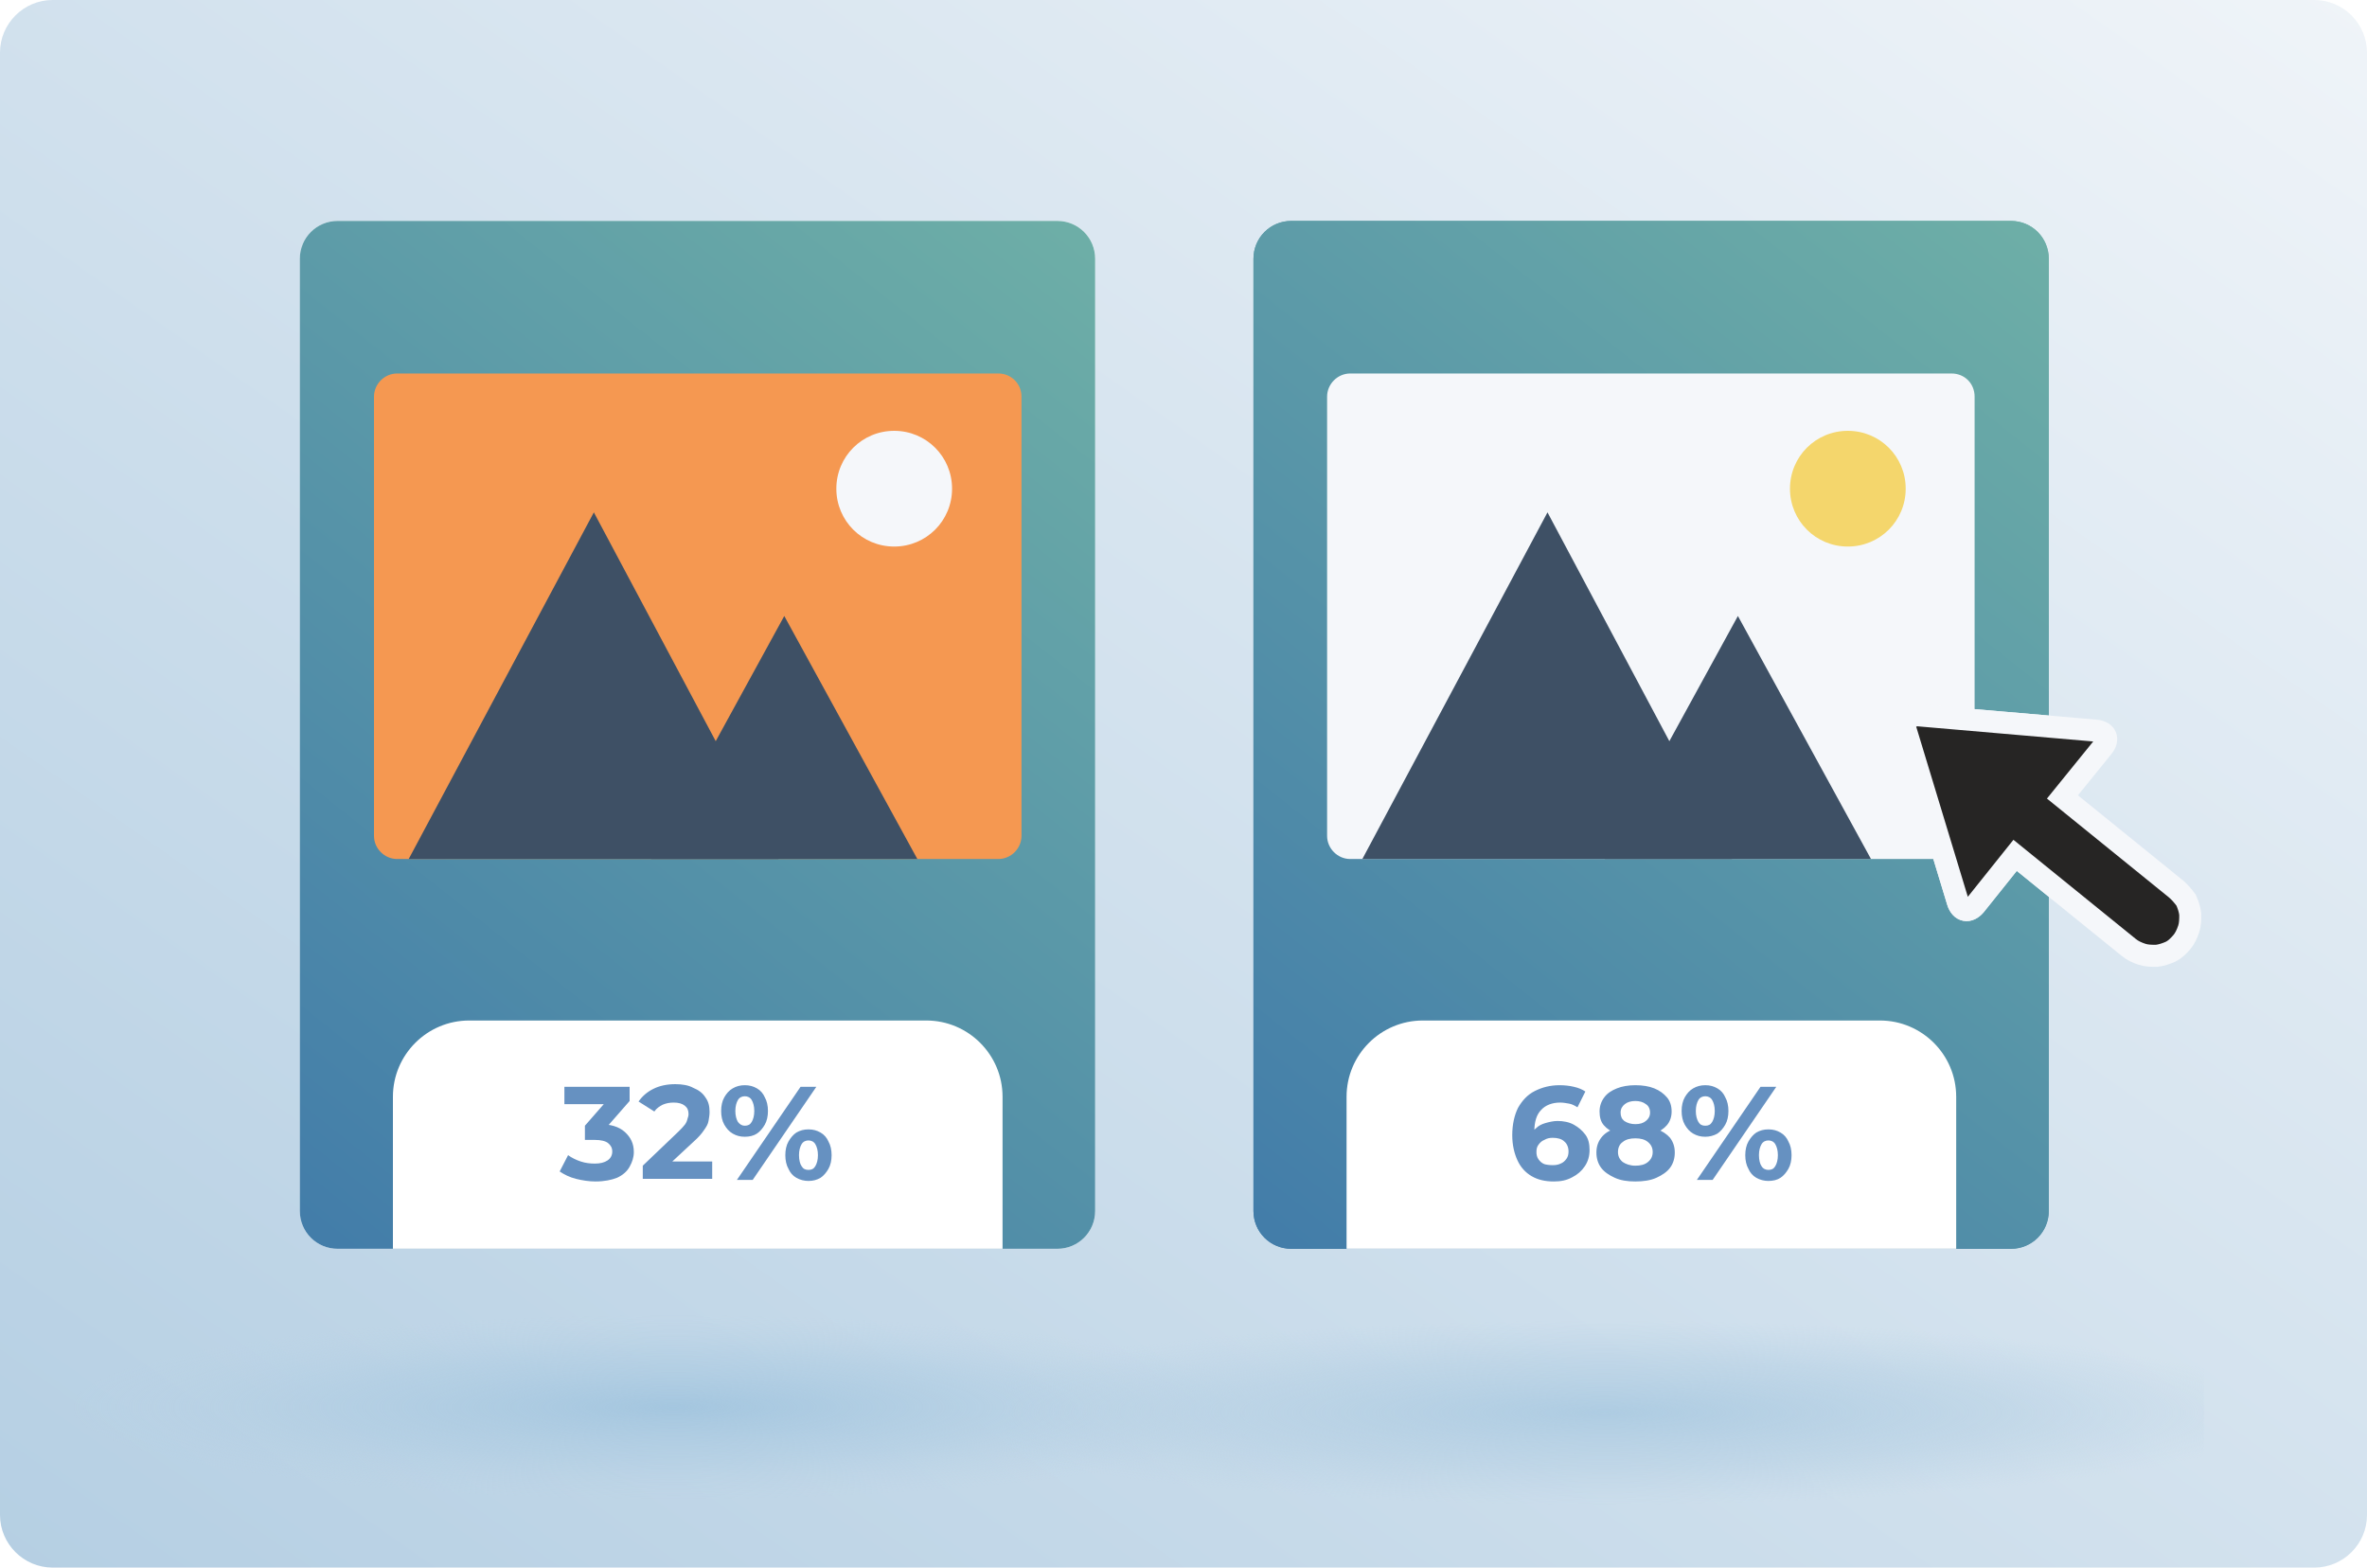
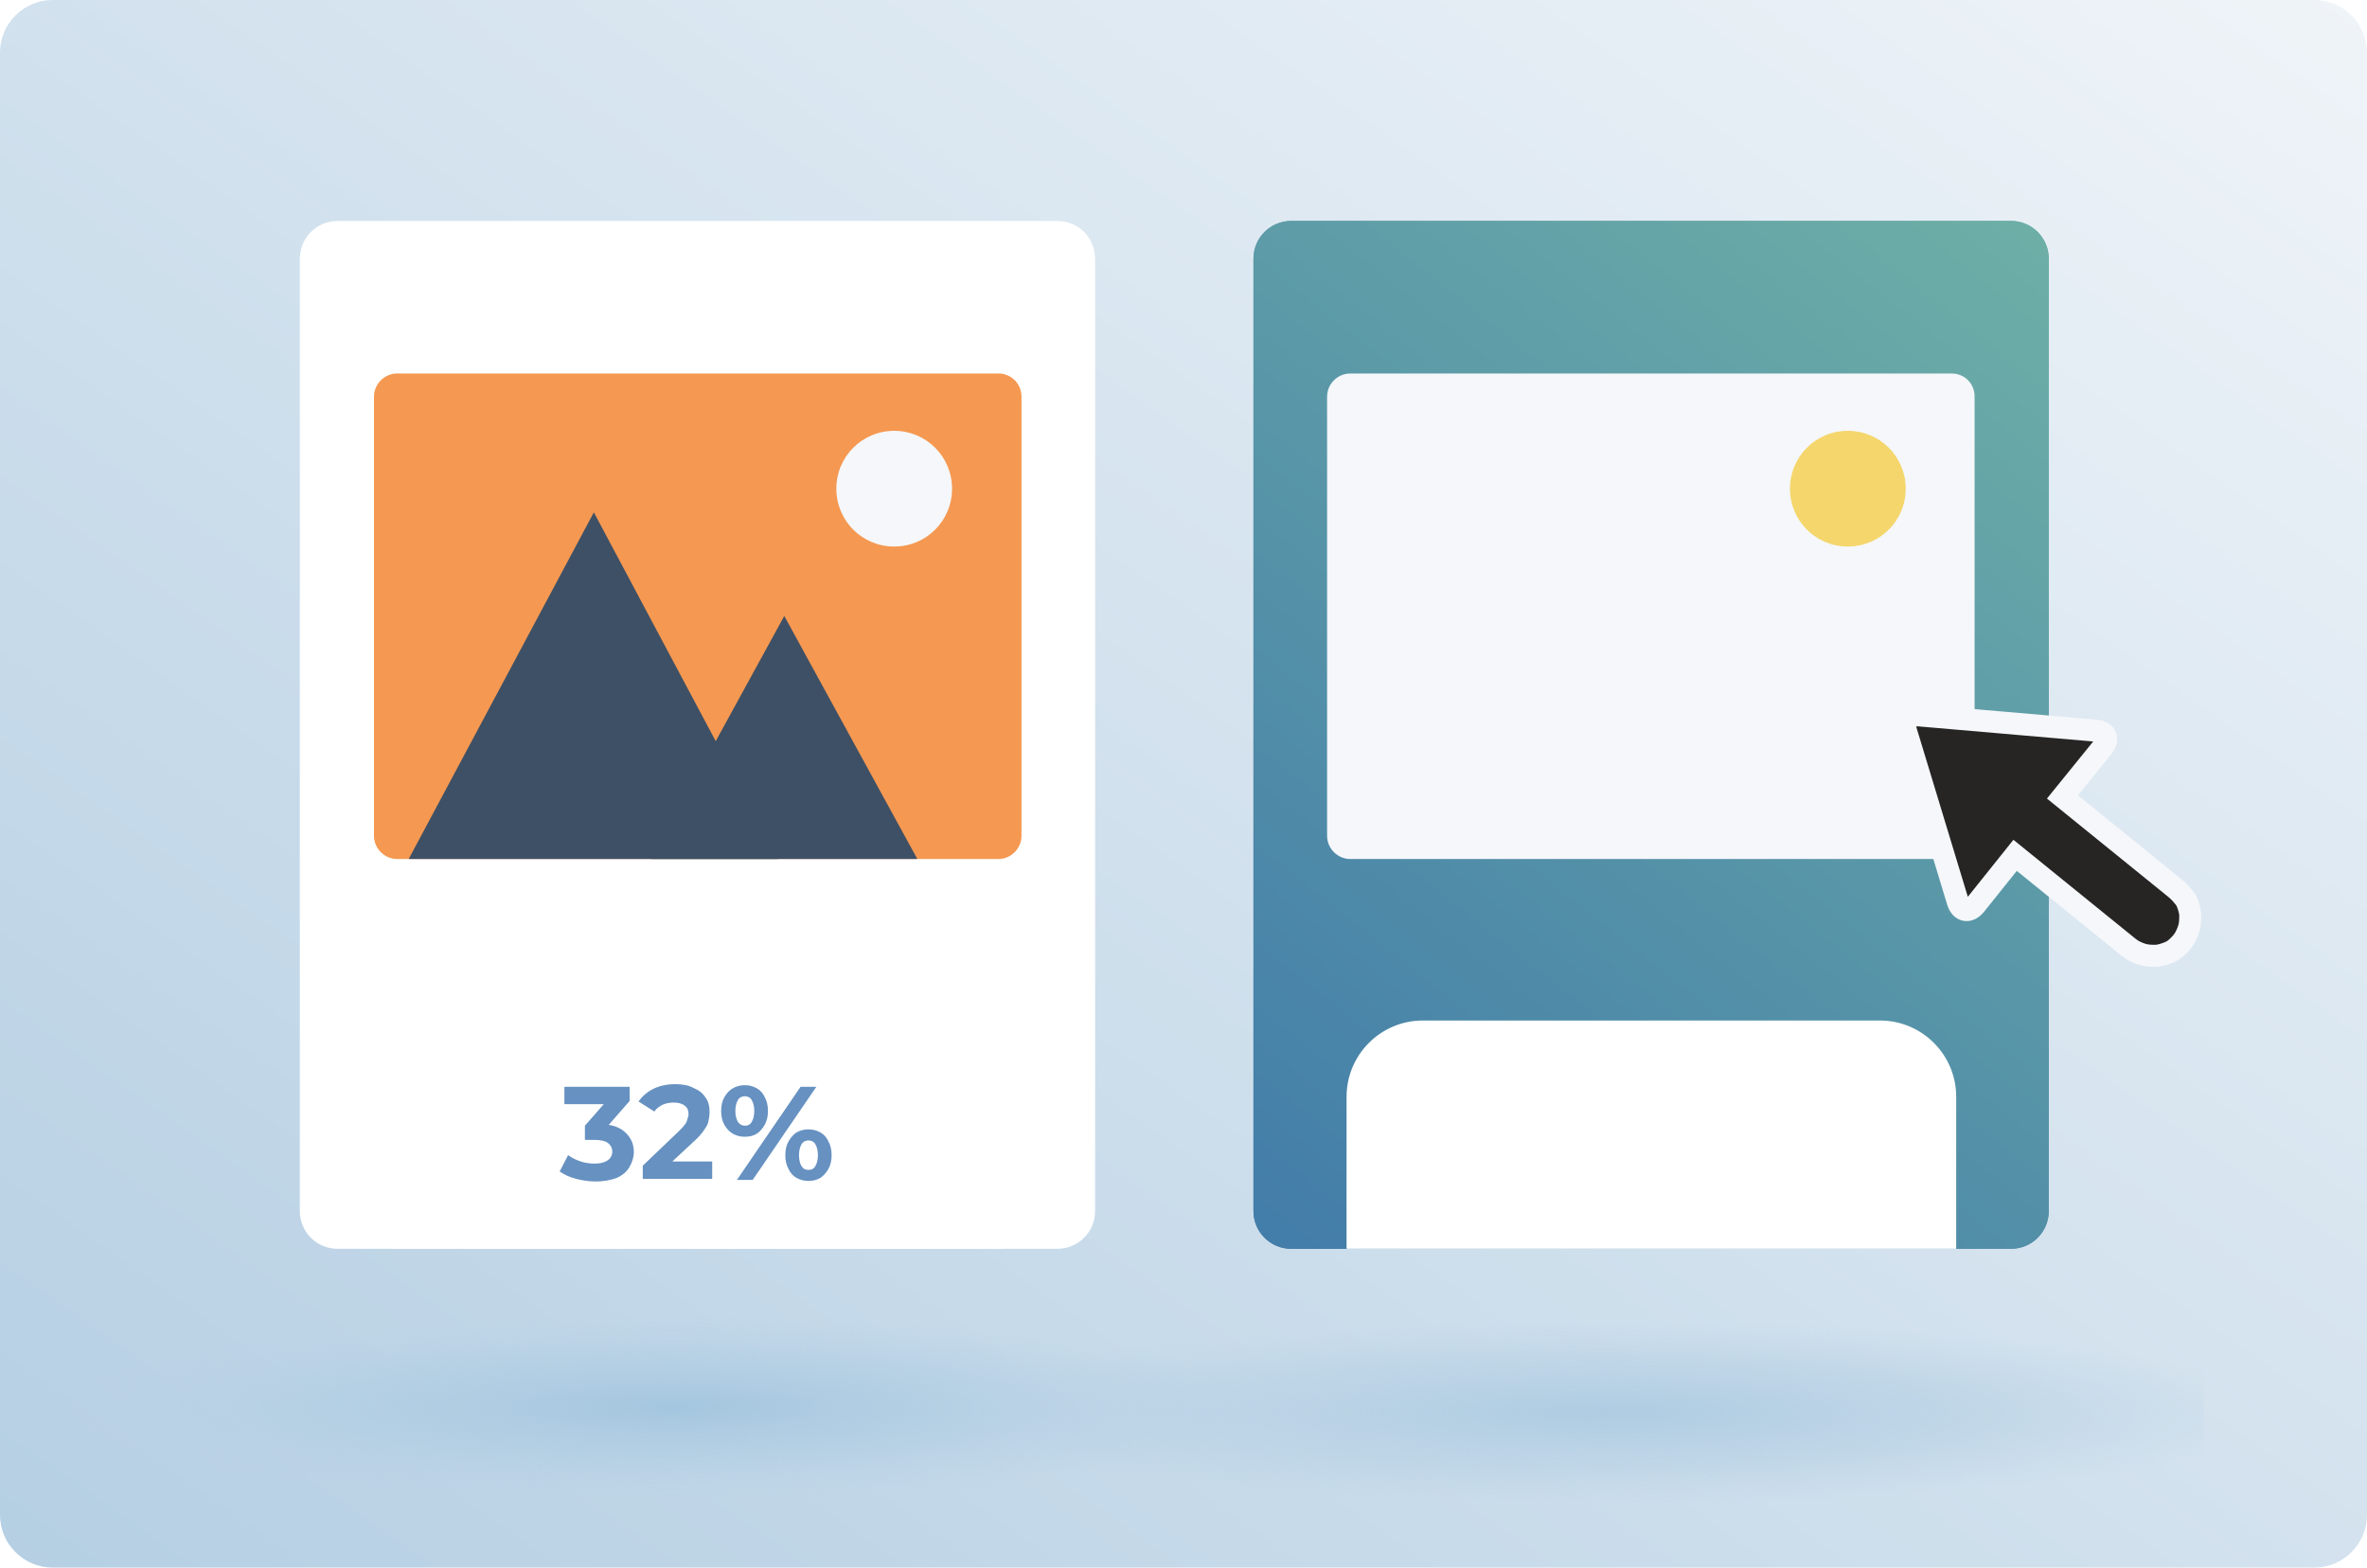
<svg xmlns="http://www.w3.org/2000/svg" xmlns:xlink="http://www.w3.org/1999/xlink" version="1.1" id="Layer_1" x="0px" y="0px" viewBox="0 0 450 298" style="enable-background:new 0 0 450 298;" xml:space="preserve">
  <style type="text/css">
	.st0{clip-path:url(#SVGID_2_);}
	.st1{fill:url(#SVGID_3_);}
	.st2{clip-path:url(#SVGID_5_);}
	.st3{fill:#FFFFFF;}
	.st4{fill:url(#SVGID_6_);}
	.st5{fill:#F59851;}
	.st6{fill:#F5F7FA;}
	.st7{fill:#3E5065;}
	.st8{fill:#6691C1;}
	.st9{clip-path:url(#SVGID_8_);}
	.st10{fill:url(#SVGID_9_);}
	.st11{fill:url(#SVGID_10_);}
	.st12{fill:#F4D66C;}
	.st13{fill:url(#SVGID_11_);}
	.st14{fill:url(#SVGID_12_);}
	.st15{fill-rule:evenodd;clip-rule:evenodd;fill:#262524;}
	.st16{fill:#D9D9D9;filter:url(#Adobe_OpacityMaskFilter);}
	.st17{mask:url(#mask0_1319_352_1_);}
	.st18{fill:#262524;stroke:#F5F7FA;stroke-width:4.189;stroke-miterlimit:10;}
</style>
  <g>
    <defs>
      <path id="SVGID_1_" d="M10,0h430c5.5,0,10,4.5,10,10v278c0,5.5-4.5,10-10,10H10c-5.5,0-10-4.5-10-10V10C0,4.5,4.5,0,10,0z" />
    </defs>
    <clipPath id="SVGID_2_">
      <use xlink:href="#SVGID_1_" style="overflow:visible;" />
    </clipPath>
    <g class="st0">
      <linearGradient id="SVGID_3_" gradientUnits="userSpaceOnUse" x1="377.849" y1="366.751" x2="80.728" y2="-56.748" gradientTransform="matrix(1 0 0 -1 0 297.89)">
        <stop offset="0" style="stop-color:#F1F5F9" />
        <stop offset="1" style="stop-color:#B5CFE3" />
      </linearGradient>
      <path class="st1" d="M10,0h430c5.5,0,10,4.5,10,10v278c0,5.5-4.5,10-10,10H10c-5.5,0-10-4.5-10-10V10C0,4.5,4.5,0,10,0z" />
      <g>
        <g>
          <defs>
            <path id="SVGID_4_" d="M64.2,42H201c4,0,7.2,3.2,7.2,7.2v181c0,4-3.2,7.2-7.2,7.2H64.2c-4,0-7.2-3.2-7.2-7.2v-181       C57,45.2,60.2,42,64.2,42z" />
          </defs>
          <clipPath id="SVGID_5_">
            <use xlink:href="#SVGID_4_" style="overflow:visible;" />
          </clipPath>
          <g class="st2">
            <path class="st3" d="M64.2,42H201c4,0,7.2,3.2,7.2,7.2v181c0,4-3.2,7.2-7.2,7.2H64.2c-4,0-7.2-3.2-7.2-7.2v-181       C57,45.2,60.2,42,64.2,42z" />
            <linearGradient id="SVGID_6_" gradientUnits="userSpaceOnUse" x1="55.761" y1="61.364" x2="209.682" y2="255.138" gradientTransform="matrix(1 0 0 -1 0 297.89)">
              <stop offset="0" style="stop-color:#427CA9" />
              <stop offset="1" style="stop-color:#6EAFA7" />
            </linearGradient>
-             <path class="st4" d="M64.2,42H201c4,0,7.2,3.2,7.2,7.2v181c0,4-3.2,7.2-7.2,7.2H64.2c-4,0-7.2-3.2-7.2-7.2v-181       C57,45.2,60.2,42,64.2,42z" />
            <g>
              <path class="st5" d="M189.8,71H75.5c-2.4,0-4.4,2-4.4,4.4v83.5c0,2.4,2,4.4,4.4,4.4h114.3c2.4,0,4.4-2,4.4-4.4V75.4        C194.2,72.9,192.2,71,189.8,71z" />
              <path class="st6" d="M170,103.9c6.1,0,11-4.9,11-11c0-6.1-4.9-11-11-11s-11,4.9-11,11C159,99,163.9,103.9,170,103.9z" />
              <path class="st7" d="M174.4,163.3h-50.6l25.3-46.2L174.4,163.3z" />
              <path class="st7" d="M148,163.3H77.7l35.2-65.9L148,163.3z" />
            </g>
            <path class="st3" d="M74.7,208.5c0-8,6.5-14.5,14.5-14.5h86.9c8,0,14.5,6.5,14.5,14.5v29H74.7V208.5z" />
            <path class="st8" d="M113.2,224.6c-1.2,0-2.5-0.2-3.7-0.5c-1.2-0.3-2.2-0.8-3.1-1.4l1.6-3.1c0.7,0.5,1.5,0.9,2.4,1.2       c0.9,0.3,1.8,0.4,2.7,0.4c1,0,1.8-0.2,2.4-0.6c0.6-0.4,0.9-1,0.9-1.7c0-0.7-0.3-1.2-0.8-1.6c-0.5-0.4-1.4-0.6-2.5-0.6h-1.9V214       l4.9-5.6l0.5,1.5h-9.3v-3.3h12.4v2.7l-4.9,5.6l-2.1-1.2h1.2c2.2,0,3.8,0.5,4.9,1.5c1.1,1,1.7,2.2,1.7,3.8c0,1-0.3,1.9-0.8,2.8       c-0.5,0.9-1.3,1.6-2.4,2.1C116.3,224.3,114.9,224.6,113.2,224.6z M122.2,224.3v-2.7l6.8-6.5c0.5-0.5,0.9-0.9,1.2-1.3       c0.3-0.4,0.4-0.7,0.5-1.1c0.1-0.3,0.2-0.6,0.2-0.9c0-0.7-0.2-1.2-0.7-1.6c-0.5-0.4-1.2-0.6-2.1-0.6c-0.7,0-1.4,0.1-2.1,0.4       c-0.6,0.3-1.2,0.7-1.6,1.3l-3-1.9c0.7-1,1.6-1.8,2.8-2.4c1.2-0.6,2.6-0.9,4.2-0.9c1.3,0,2.5,0.2,3.4,0.7c1,0.4,1.8,1,2.3,1.8       c0.6,0.8,0.8,1.7,0.8,2.8c0,0.6-0.1,1.1-0.2,1.7c-0.1,0.6-0.4,1.1-0.9,1.8c-0.4,0.6-1,1.3-1.9,2.1l-5.7,5.3l-0.8-1.5h10v3.3       H122.2z M140.1,224.3l12.1-17.7h3l-12.1,17.7H140.1z M141.6,216.1c-0.9,0-1.6-0.2-2.3-0.6c-0.7-0.4-1.2-1-1.6-1.7       c-0.4-0.7-0.6-1.6-0.6-2.6s0.2-1.9,0.6-2.6c0.4-0.7,0.9-1.3,1.6-1.7c0.7-0.4,1.4-0.6,2.3-0.6c0.9,0,1.6,0.2,2.3,0.6       c0.7,0.4,1.2,1,1.5,1.7c0.4,0.7,0.6,1.6,0.6,2.6s-0.2,1.9-0.6,2.6c-0.4,0.7-0.9,1.3-1.5,1.7       C143.3,215.9,142.5,216.1,141.6,216.1z M141.6,214c0.6,0,1-0.2,1.3-0.7c0.3-0.5,0.5-1.2,0.5-2.1s-0.2-1.6-0.5-2.1       c-0.3-0.5-0.8-0.7-1.3-0.7c-0.5,0-1,0.2-1.3,0.7c-0.3,0.5-0.5,1.2-0.5,2.1c0,0.9,0.2,1.6,0.5,2.1       C140.7,213.8,141.1,214,141.6,214z M153.7,224.5c-0.8,0-1.6-0.2-2.3-0.6c-0.7-0.4-1.2-1-1.5-1.7c-0.4-0.7-0.6-1.6-0.6-2.6       c0-1,0.2-1.9,0.6-2.6c0.4-0.7,0.9-1.3,1.5-1.7c0.7-0.4,1.4-0.6,2.3-0.6c0.9,0,1.6,0.2,2.3,0.6c0.7,0.4,1.2,1,1.5,1.7       c0.4,0.7,0.6,1.6,0.6,2.6c0,1-0.2,1.9-0.6,2.6c-0.4,0.7-0.9,1.3-1.5,1.7C155.3,224.3,154.6,224.5,153.7,224.5z M153.7,222.4       c0.6,0,1-0.2,1.3-0.7c0.3-0.5,0.5-1.2,0.5-2.1c0-0.9-0.2-1.6-0.5-2.1c-0.3-0.5-0.8-0.7-1.3-0.7c-0.5,0-1,0.2-1.3,0.7       c-0.3,0.5-0.5,1.2-0.5,2.1c0,0.9,0.2,1.7,0.5,2.1C152.7,222.2,153.1,222.4,153.7,222.4z" />
          </g>
        </g>
        <g>
          <defs>
            <path id="SVGID_7_" d="M245.5,42h136.8c4,0,7.2,3.2,7.2,7.2v181c0,4-3.2,7.2-7.2,7.2H245.5c-4,0-7.2-3.2-7.2-7.2v-181       C238.3,45.2,241.5,42,245.5,42z" />
          </defs>
          <clipPath id="SVGID_8_">
            <use xlink:href="#SVGID_7_" style="overflow:visible;" />
          </clipPath>
          <g class="st9">
            <linearGradient id="SVGID_9_" gradientUnits="userSpaceOnUse" x1="237.02" y1="61.364" x2="390.941" y2="255.138" gradientTransform="matrix(1 0 0 -1 0 297.89)">
              <stop offset="0" style="stop-color:#427CA9" />
              <stop offset="1" style="stop-color:#6EAFA7" />
            </linearGradient>
            <path class="st10" d="M245.5,42h136.8c4,0,7.2,3.2,7.2,7.2v181c0,4-3.2,7.2-7.2,7.2H245.5c-4,0-7.2-3.2-7.2-7.2v-181       C238.3,45.2,241.5,42,245.5,42z" />
            <linearGradient id="SVGID_10_" gradientUnits="userSpaceOnUse" x1="237.02" y1="61.364" x2="390.941" y2="255.138" gradientTransform="matrix(1 0 0 -1 0 297.89)">
              <stop offset="0" style="stop-color:#427CA9" />
              <stop offset="1" style="stop-color:#6EAFA7" />
            </linearGradient>
            <path class="st11" d="M245.5,42h136.8c4,0,7.2,3.2,7.2,7.2v181c0,4-3.2,7.2-7.2,7.2H245.5c-4,0-7.2-3.2-7.2-7.2v-181       C238.3,45.2,241.5,42,245.5,42z" />
            <g>
              <path class="st6" d="M371,71H256.7c-2.4,0-4.4,2-4.4,4.4v83.5c0,2.4,2,4.4,4.4,4.4H371c2.4,0,4.4-2,4.4-4.4V75.4        C375.4,72.9,373.5,71,371,71z" />
              <path class="st12" d="M351.3,103.9c6.1,0,11-4.9,11-11c0-6.1-4.9-11-11-11s-11,4.9-11,11C340.3,99,345.2,103.9,351.3,103.9z" />
-               <path class="st7" d="M355.7,163.3h-50.6l25.3-46.2L355.7,163.3z" />
-               <path class="st7" d="M329.3,163.3h-70.3l35.2-65.9L329.3,163.3z" />
            </g>
            <path class="st3" d="M256,208.5c0-8,6.5-14.5,14.5-14.5h86.9c8,0,14.5,6.5,14.5,14.5v29H256V208.5z" />
-             <path class="st8" d="M295.4,224.6c-1.6,0-3-0.3-4.2-1c-1.2-0.7-2.1-1.7-2.7-3s-1-2.9-1-4.8c0-2,0.4-3.8,1.1-5.2       c0.8-1.4,1.8-2.5,3.2-3.2c1.4-0.7,2.9-1.1,4.7-1.1c0.9,0,1.9,0.1,2.7,0.3c0.9,0.2,1.6,0.5,2.2,0.9l-1.5,3       c-0.5-0.3-1-0.6-1.6-0.7c-0.6-0.1-1.1-0.2-1.7-0.2c-1.5,0-2.8,0.5-3.6,1.4c-0.9,0.9-1.3,2.3-1.3,4.1c0,0.3,0,0.6,0,1       c0,0.4,0.1,0.7,0.2,1.1l-1.1-1.1c0.3-0.7,0.7-1.2,1.2-1.6c0.5-0.5,1.1-0.8,1.8-1c0.7-0.2,1.5-0.4,2.3-0.4       c1.1,0,2.2,0.2,3.1,0.7c0.9,0.5,1.6,1.1,2.2,1.9c0.6,0.8,0.8,1.8,0.8,2.9c0,1.2-0.3,2.2-0.9,3.1c-0.6,0.9-1.4,1.6-2.4,2.1       C297.8,224.4,296.7,224.6,295.4,224.6z M295.2,221.5c0.6,0,1.1-0.1,1.5-0.3c0.5-0.2,0.8-0.5,1.1-0.9c0.3-0.4,0.4-0.9,0.4-1.4       c0-0.8-0.3-1.5-0.8-1.9c-0.5-0.5-1.3-0.7-2.2-0.7c-0.6,0-1.1,0.1-1.6,0.4c-0.5,0.2-0.8,0.5-1.1,0.9c-0.3,0.4-0.4,0.8-0.4,1.4       c0,0.5,0.1,1,0.4,1.4c0.3,0.4,0.6,0.7,1.1,0.9C293.9,221.4,294.5,221.5,295.2,221.5z M310.9,224.6c-1.5,0-2.8-0.2-3.9-0.7       c-1.1-0.5-2-1.1-2.6-1.9c-0.6-0.8-0.9-1.8-0.9-2.9c0-1.1,0.3-2,0.9-2.8c0.6-0.8,1.5-1.4,2.6-1.7c1.1-0.4,2.4-0.6,3.9-0.6       c1.5,0,2.8,0.2,4,0.6c1.1,0.4,2,1,2.6,1.7c0.6,0.8,0.9,1.7,0.9,2.8c0,1.1-0.3,2.1-0.9,2.9c-0.6,0.8-1.5,1.4-2.6,1.9       C313.8,224.4,312.4,224.6,310.9,224.6z M310.9,221.6c1,0,1.8-0.2,2.4-0.7c0.6-0.5,0.9-1.1,0.9-1.9c0-0.8-0.3-1.4-0.9-1.9       c-0.6-0.5-1.4-0.7-2.4-0.7c-1,0-1.8,0.2-2.4,0.7c-0.6,0.4-0.9,1.1-0.9,1.9c0,0.8,0.3,1.4,0.9,1.9       C309.1,221.3,309.9,221.6,310.9,221.6z M310.9,216.1c-1.4,0-2.6-0.2-3.6-0.6c-1-0.4-1.8-0.9-2.4-1.6c-0.6-0.7-0.8-1.6-0.8-2.6       c0-1,0.3-1.9,0.9-2.7c0.6-0.8,1.4-1.3,2.4-1.7c1-0.4,2.2-0.6,3.5-0.6c1.4,0,2.6,0.2,3.6,0.6c1,0.4,1.8,1,2.4,1.7       c0.6,0.7,0.9,1.6,0.9,2.7c0,1-0.3,1.9-0.9,2.6c-0.6,0.7-1.4,1.2-2.4,1.6C313.5,215.9,312.3,216.1,310.9,216.1z M310.9,213.7       c0.9,0,1.5-0.2,2-0.6c0.5-0.4,0.8-0.9,0.8-1.6c0-0.7-0.3-1.3-0.8-1.6c-0.5-0.4-1.2-0.6-2-0.6c-0.8,0-1.5,0.2-2,0.6       c-0.5,0.4-0.8,0.9-0.8,1.6c0,0.7,0.2,1.2,0.7,1.6C309.4,213.5,310.1,213.7,310.9,213.7z M322.6,224.3l12.1-17.7h3l-12.1,17.7       H322.6z M324.2,216.1c-0.9,0-1.6-0.2-2.3-0.6c-0.7-0.4-1.2-1-1.6-1.7c-0.4-0.7-0.6-1.6-0.6-2.6s0.2-1.9,0.6-2.6       c0.4-0.7,0.9-1.3,1.6-1.7c0.7-0.4,1.4-0.6,2.3-0.6c0.9,0,1.6,0.2,2.3,0.6c0.7,0.4,1.2,1,1.5,1.7c0.4,0.7,0.6,1.6,0.6,2.6       s-0.2,1.9-0.6,2.6c-0.4,0.7-0.9,1.3-1.5,1.7C325.8,215.9,325,216.1,324.2,216.1z M324.2,214c0.6,0,1-0.2,1.3-0.7       c0.3-0.5,0.5-1.2,0.5-2.1s-0.2-1.6-0.5-2.1c-0.3-0.5-0.8-0.7-1.3-0.7c-0.5,0-1,0.2-1.3,0.7c-0.3,0.5-0.5,1.2-0.5,2.1       c0,0.9,0.2,1.6,0.5,2.1C323.2,213.8,323.6,214,324.2,214z M336.2,224.5c-0.8,0-1.6-0.2-2.3-0.6c-0.7-0.4-1.2-1-1.5-1.7       c-0.4-0.7-0.6-1.6-0.6-2.6c0-1,0.2-1.9,0.6-2.6c0.4-0.7,0.9-1.3,1.5-1.7c0.7-0.4,1.4-0.6,2.3-0.6c0.9,0,1.6,0.2,2.3,0.6       c0.7,0.4,1.2,1,1.5,1.7c0.4,0.7,0.6,1.6,0.6,2.6c0,1-0.2,1.9-0.6,2.6c-0.4,0.7-0.9,1.3-1.5,1.7       C337.9,224.3,337.1,224.5,336.2,224.5z M336.2,222.4c0.6,0,1-0.2,1.3-0.7c0.3-0.5,0.5-1.2,0.5-2.1c0-0.9-0.2-1.6-0.5-2.1       c-0.3-0.5-0.8-0.7-1.3-0.7c-0.5,0-1,0.2-1.3,0.7c-0.3,0.5-0.5,1.2-0.5,2.1c0,0.9,0.2,1.7,0.5,2.1       C335.2,222.2,335.7,222.4,336.2,222.4z" />
          </g>
        </g>
      </g>
      <radialGradient id="SVGID_11_" cx="-56.457" cy="570.521" r="1" gradientTransform="matrix(3.029346e-05 17.5 114 -1.973402e-04 -64911.438 1255.612)" gradientUnits="userSpaceOnUse">
        <stop offset="0" style="stop-color:#A4C6DF" />
        <stop offset="0.583" style="stop-color:#AECCE2;stop-opacity:0.507" />
        <stop offset="1" style="stop-color:#B9D2E5;stop-opacity:0" />
      </radialGradient>
      <rect x="14" y="238" class="st13" width="228" height="59" />
      <radialGradient id="SVGID_12_" cx="-56.457" cy="570.445" r="1" gradientTransform="matrix(3.029346e-05 17.5 129.758 -2.246182e-04 -73714.758 1256.628)" gradientUnits="userSpaceOnUse">
        <stop offset="0" style="stop-color:#AECCE2" />
        <stop offset="0.583" style="stop-color:#B4CFE3;stop-opacity:0.507" />
        <stop offset="1" style="stop-color:#B9D2E5;stop-opacity:0" />
      </radialGradient>
      <rect x="191" y="239" class="st14" width="228" height="59" />
      <path class="st15" d="M405.9,162.7l-13.8-11.2l7.7-9.5c1.2-1.5,0.6-2.9-1.3-3.1l-33.6-2.9c-0.4-0.1-0.8-0.1-1.2,0.1    s-0.7,0.4-1,0.7c-0.3,0.3-0.4,0.7-0.5,1.1c0,0.4,0,0.8,0.2,1.2l9.8,32.3c0.6,1.9,2.1,2.1,3.3,0.7l7.6-9.5l13.8,11.2    c0.7,0.6,1.6,1,2.5,1.3c0.9,0.3,1.8,0.3,2.8,0.2c0.9-0.1,1.8-0.4,2.6-0.8c0.8-0.4,1.5-1.1,2.1-1.8s1-1.6,1.3-2.5s0.4-1.8,0.3-2.8    s-0.4-1.8-0.8-2.6C407.3,164,406.6,163.3,405.9,162.7z" />
      <g>
        <defs>
          <filter id="Adobe_OpacityMaskFilter" filterUnits="userSpaceOnUse" x="360.1" y="133.9" width="58.3" height="49.9">
            <feColorMatrix type="matrix" values="1 0 0 0 0  0 1 0 0 0  0 0 1 0 0  0 0 0 1 0" />
          </filter>
        </defs>
        <mask maskUnits="userSpaceOnUse" x="360.1" y="133.9" width="58.3" height="49.9" id="mask0_1319_352_1_">
          <rect x="340" y="117" class="st16" width="50" height="75" />
        </mask>
        <g class="st17">
          <path class="st15" d="M405.9,162.7l-13.8-11.2l7.7-9.5c1.2-1.5,0.6-2.9-1.3-3.1l-33.6-2.9c-0.4-0.1-0.8-0.1-1.2,0.1      c-0.4,0.1-0.7,0.4-1,0.7c-0.3,0.3-0.4,0.7-0.5,1.1c0,0.4,0,0.8,0.2,1.2l9.8,32.3c0.6,1.9,2.1,2.1,3.3,0.7l7.6-9.5l13.8,11.2      c0.7,0.6,1.6,1,2.5,1.3c0.9,0.3,1.8,0.3,2.8,0.2c0.9-0.1,1.8-0.4,2.6-0.8c0.8-0.4,1.5-1.1,2.1-1.8c0.6-0.7,1-1.6,1.3-2.5      c0.3-0.9,0.3-1.8,0.3-2.8c-0.1-0.9-0.4-1.8-0.8-2.6S406.6,163.3,405.9,162.7z" />
-           <path class="st18" d="M413.7,169l-21.6-17.5l7.7-9.5c1.2-1.5,0.6-2.9-1.3-3.1l-33.6-2.9c-0.4-0.1-0.8-0.1-1.2,0.1      c-0.4,0.1-0.7,0.4-1,0.7c-0.3,0.3-0.4,0.7-0.5,1.1c0,0.4,0,0.8,0.2,1.2l9.8,32.3c0.6,1.9,2.1,2.1,3.3,0.7l7.6-9.5l21.6,17.5      c0.7,0.6,1.6,1,2.5,1.3c0.9,0.3,1.8,0.4,2.8,0.3c0.9-0.1,1.8-0.4,2.7-0.8c0.8-0.4,1.5-1.1,2.1-1.8c0.6-0.7,1-1.6,1.3-2.5      c0.3-0.9,0.3-1.8,0.3-2.8s-0.4-1.8-0.8-2.6C415,170.4,414.4,169.6,413.7,169z" />
        </g>
      </g>
      <path class="st18" d="M413.7,169l-21.6-17.5l7.7-9.5c1.2-1.5,0.6-2.9-1.3-3.1l-33.6-2.9c-0.4-0.1-0.8-0.1-1.2,0.1s-0.7,0.4-1,0.7    c-0.3,0.3-0.4,0.7-0.5,1.1c0,0.4,0,0.8,0.2,1.2l9.8,32.3c0.6,1.9,2.1,2.1,3.3,0.7l7.6-9.5l21.6,17.5c0.7,0.6,1.6,1,2.5,1.3    c0.9,0.3,1.8,0.3,2.8,0.3c0.9-0.1,1.8-0.4,2.7-0.8c0.8-0.4,1.5-1.1,2.1-1.8c0.6-0.7,1-1.6,1.3-2.5c0.3-0.9,0.3-1.8,0.3-2.8    c-0.1-0.9-0.4-1.8-0.8-2.7C415,170.3,414.4,169.6,413.7,169z" />
    </g>
  </g>
</svg>